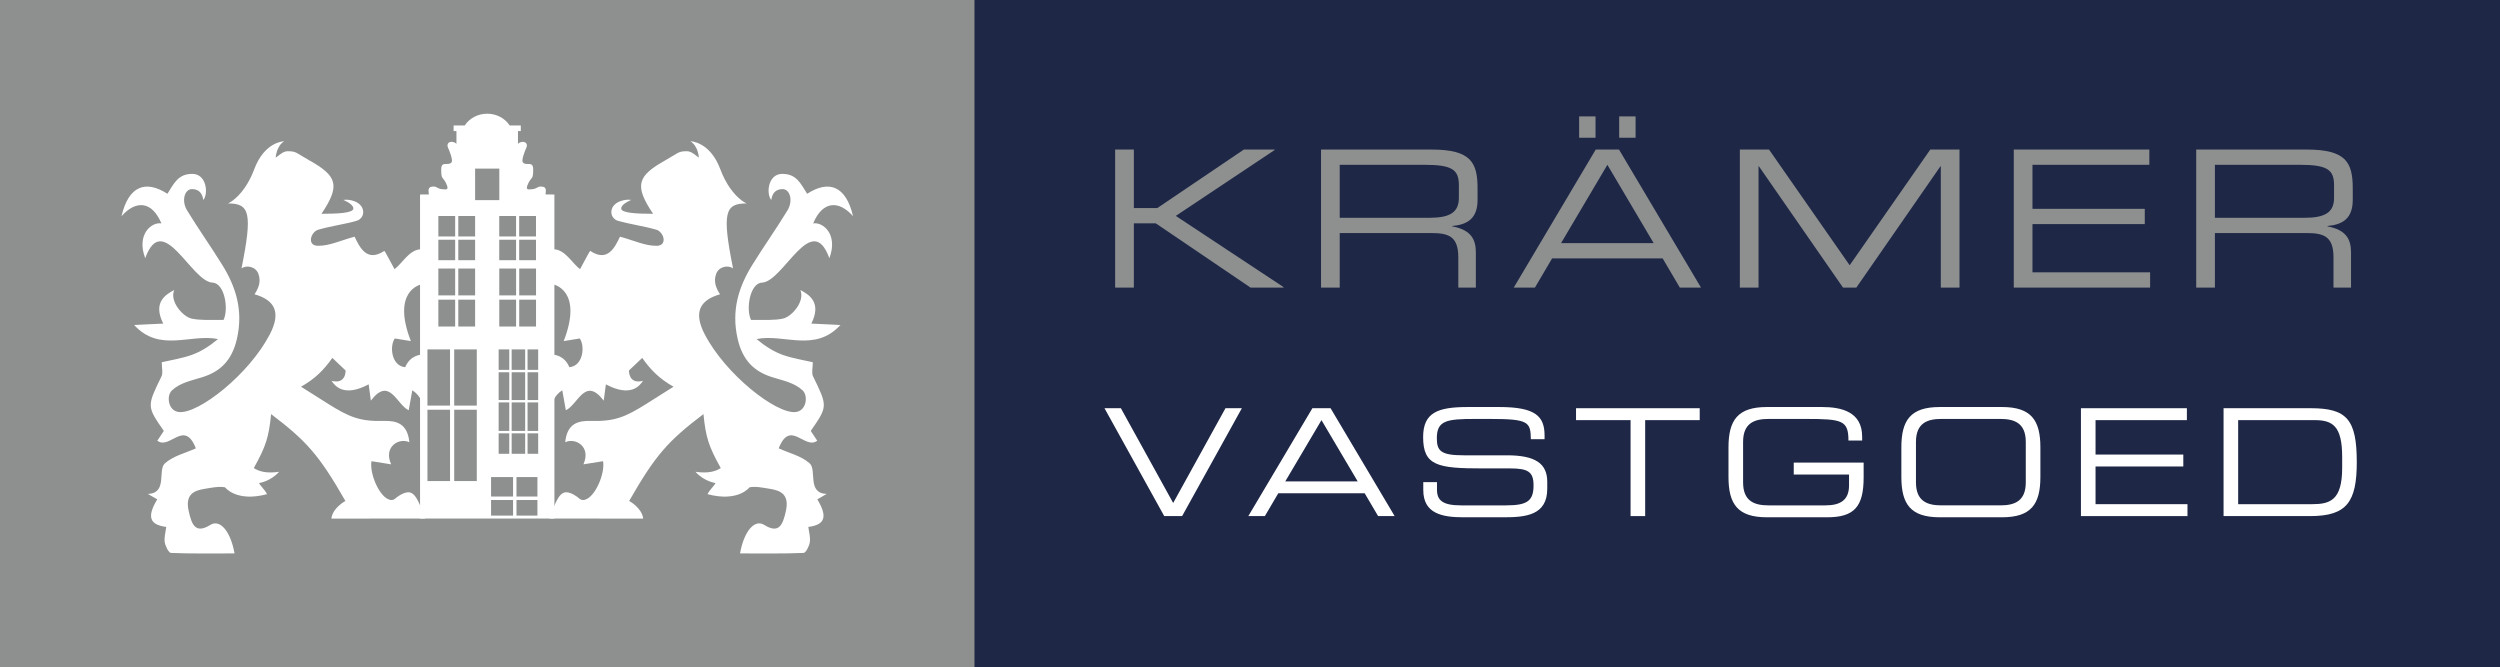
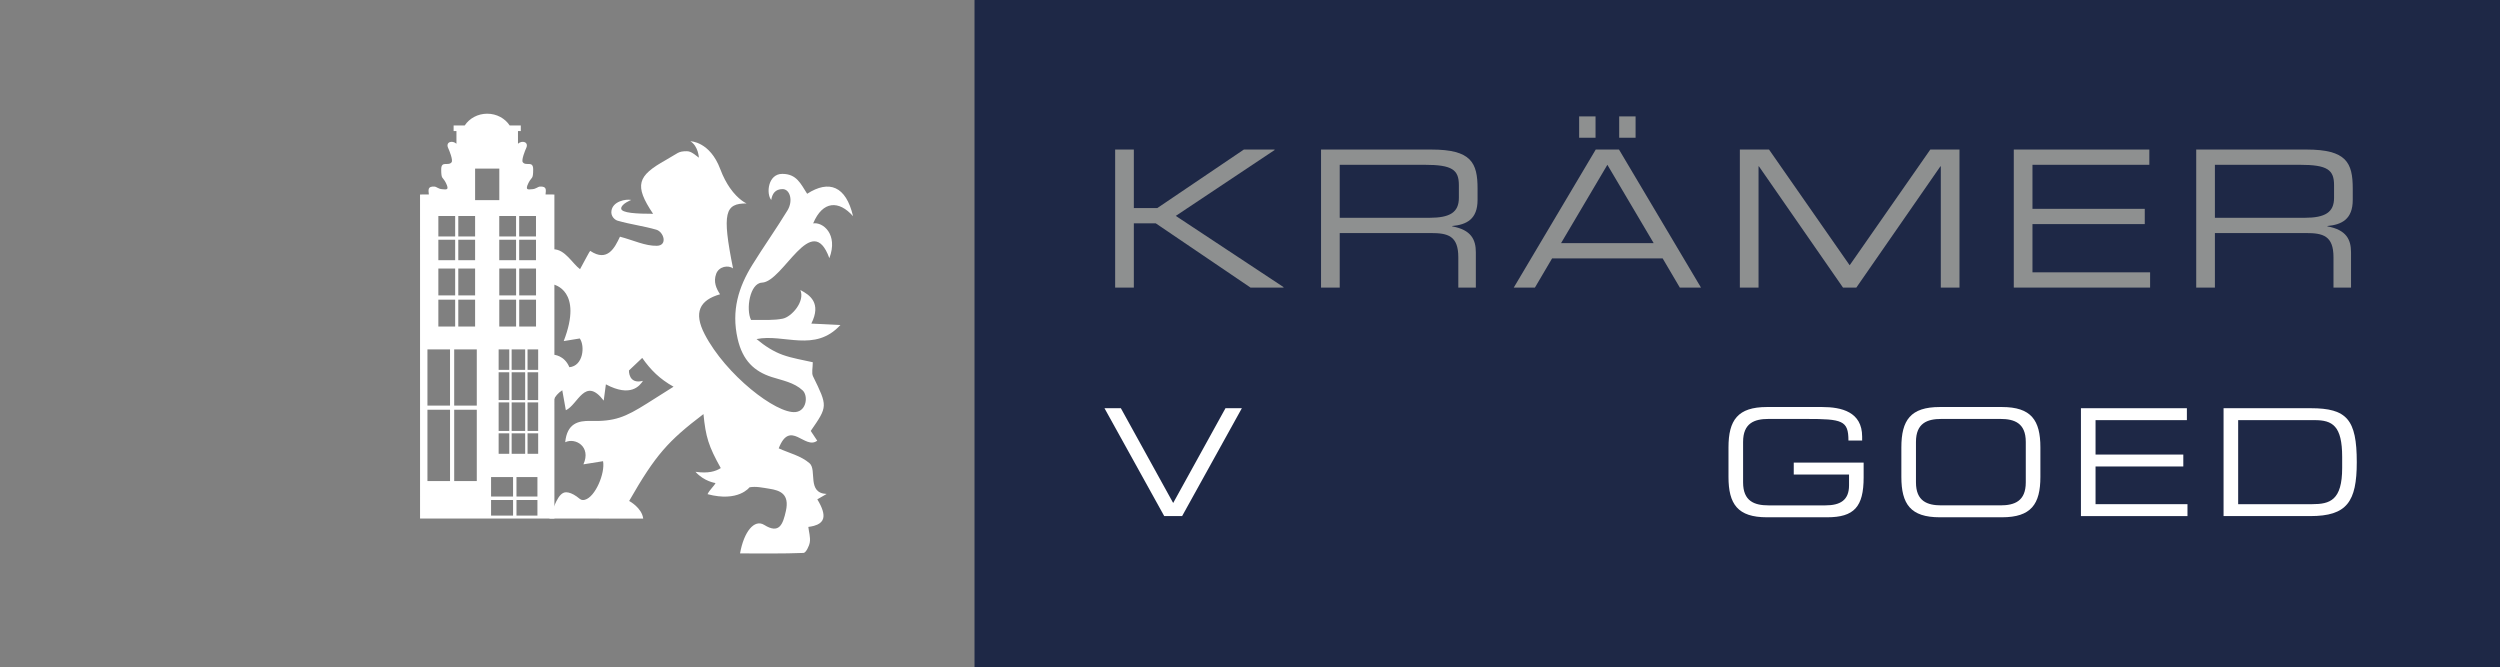
<svg xmlns="http://www.w3.org/2000/svg" version="1.1" x="0" y="0" width="395.689" height="105.6" viewBox="0, 0, 659.482, 176">
  <rect x="0" y="0" width="659.482" height="176" fill="#808080" stroke="none" />
  <g id="Laag_1">
-     <path d="M0,176.596 L257.071,176.596 L257.071,0.001 L0,0.001 z" fill="#8E9090" />
    <path d="M257.071,176.596 L659.483,176.596 L659.483,0.001 L257.071,0.001 z" fill="#1E2846" />
    <path d="M294.169,39.449 L299.098,39.449 L299.098,54.889 L305.284,54.889 L328.117,39.449 L336.163,39.449 L336.265,39.55 L310.162,56.951 L338.628,75.761 L338.527,75.861 L329.877,75.861 L304.881,58.912 L299.098,58.912 L299.098,75.861 L294.169,75.861 z" fill="#8E9090" />
    <g>
      <path d="M377.046,57.454 C382.528,57.454 384.841,55.996 384.841,52.173 L384.841,48.854 C384.841,44.78 383.081,43.473 375.839,43.473 L353.408,43.473 L353.408,57.454 z M348.48,39.449 L377.599,39.449 C388.11,39.449 389.771,42.919 389.771,49.759 L389.771,52.726 C389.771,57.856 386.853,59.265 383.081,59.617 L383.081,59.717 C388.11,60.622 389.317,63.238 389.317,66.557 L389.317,75.861 L384.691,75.861 L384.691,67.865 C384.691,62.182 381.925,61.477 377.448,61.477 L353.408,61.477 L353.408,75.861 L348.48,75.861 z" fill="#8E9090" />
      <path d="M427.131,30.698 L431.456,30.698 L431.456,36.331 L427.131,36.331 z M416.569,30.698 L420.894,30.698 L420.894,36.331 L416.569,36.331 z M424.013,43.472 L411.792,64.143 L436.233,64.143 z M420.944,39.449 L427.081,39.449 L448.706,75.861 L443.124,75.861 L438.598,68.166 L409.428,68.166 L404.901,75.861 L399.319,75.861 z" fill="#8E9090" />
      <path d="M458.96,39.449 L466.655,39.449 L487.929,69.977 L509.202,39.449 L516.898,39.449 L516.898,75.861 L511.969,75.861 L511.969,43.875 L511.868,43.875 L489.689,75.861 L486.169,75.861 L463.989,43.875 L463.889,43.875 L463.889,75.861 L458.96,75.861 z" fill="#8E9090" />
      <path d="M531.222,39.449 L566.98,39.449 L566.98,43.472 L536.151,43.472 L536.151,55.09 L565.773,55.09 L565.773,59.114 L536.151,59.114 L536.151,71.838 L567.181,71.838 L567.181,75.861 L531.222,75.861 z" fill="#8E9090" />
      <path d="M607.913,57.454 C613.395,57.454 615.708,55.996 615.708,52.173 L615.708,48.854 C615.708,44.78 613.948,43.473 606.706,43.473 L584.275,43.473 L584.275,57.454 z M579.347,39.449 L608.466,39.449 C618.977,39.449 620.638,42.919 620.638,49.759 L620.638,52.726 C620.638,57.856 617.72,59.265 613.948,59.617 L613.948,59.717 C618.977,60.622 620.184,63.238 620.184,66.557 L620.184,75.861 L615.558,75.861 L615.558,67.865 C615.558,62.182 612.792,61.477 608.315,61.477 L584.275,61.477 L584.275,75.861 L579.347,75.861 z" fill="#8E9090" />
      <path d="M291.354,107.684 L295.677,107.684 L309.474,132.683 L323.271,107.684 L327.594,107.684 L311.833,136.142 L307.116,136.142 z" fill="#FFFFFF" />
-       <path d="M348.597,110.828 L339.046,126.983 L358.149,126.983 z M346.2,107.683 L350.995,107.683 L367.897,136.141 L363.535,136.141 L359.996,130.128 L337.199,130.128 L333.661,136.141 L329.298,136.141 z" fill="#FFFFFF" />
-       <path d="M375.45,127.18 L379.067,127.18 L379.067,129.185 C379.067,131.976 380.56,133.312 385.356,133.312 L397.305,133.312 C402.887,133.312 404.538,132.133 404.538,128.045 C404.538,124.468 403.122,123.564 398.327,123.564 L391.016,123.564 C379.263,123.564 375.411,122.857 375.411,115.31 C375.411,108.824 379.263,107.369 387.203,107.369 L395.497,107.369 C405.049,107.369 407.446,109.807 407.446,114.877 L407.446,115.86 L403.83,115.86 C403.751,111.339 403.28,110.514 393.178,110.514 L389.09,110.514 C381.661,110.514 379.027,110.908 379.027,115.584 C379.027,118.965 380.089,120.105 386.102,120.105 L397.502,120.105 C405.009,120.105 408.153,122.267 408.153,127.102 L408.153,128.949 C408.153,135.946 402.415,136.456 396.716,136.456 L386.024,136.456 C380.403,136.456 375.45,135.474 375.45,129.263 z" fill="#FFFFFF" />
-       <path d="M430.133,110.828 L415.746,110.828 L415.746,107.683 L448.371,107.683 L448.371,110.828 L433.985,110.828 L433.985,136.141 L430.133,136.141 z" fill="#FFFFFF" />
      <path d="M491.614,125.961 C491.614,133.705 489.098,136.456 481.984,136.456 L466.104,136.456 C458.4,136.456 455.963,132.997 455.963,125.804 L455.963,118.022 C455.963,110.828 458.4,107.369 466.104,107.369 L480.647,107.369 C485.758,107.369 491.221,108.627 491.221,115.191 L491.221,116.213 L487.604,116.213 C487.604,110.907 485.993,110.514 476.481,110.514 L466.497,110.514 C462.802,110.514 459.815,111.614 459.815,116.567 L459.815,127.259 C459.815,132.211 462.802,133.312 466.497,133.312 L481.551,133.312 C485.403,133.312 487.762,131.976 487.762,128.045 L487.762,125.175 L473.179,125.175 L473.179,122.03 L491.614,122.03 z" fill="#FFFFFF" />
      <path d="M534.387,116.567 C534.387,111.614 531.4,110.513 527.704,110.513 L512.1,110.513 C508.406,110.513 505.418,111.614 505.418,116.567 L505.418,127.258 C505.418,132.211 508.406,133.311 512.1,133.311 L527.704,133.311 C531.4,133.311 534.387,132.211 534.387,127.258 z M501.566,118.021 C501.566,110.828 504.003,107.369 511.707,107.369 L528.098,107.369 C535.802,107.369 538.24,110.828 538.24,118.021 L538.24,125.803 C538.24,132.997 535.802,136.456 528.098,136.456 L511.707,136.456 C504.003,136.456 501.566,132.997 501.566,125.803 z" fill="#FFFFFF" />
      <path d="M548.937,107.684 L576.884,107.684 L576.884,110.829 L552.789,110.829 L552.789,119.909 L575.941,119.909 L575.941,123.053 L552.789,123.053 L552.789,132.997 L577.041,132.997 L577.041,136.142 L548.937,136.142 z" fill="#FFFFFF" />
      <path d="M617.847,120.537 C617.847,112.322 615.292,110.828 610.576,110.828 L590.411,110.828 L590.411,132.997 L609.947,132.997 C614.624,132.997 617.847,131.975 617.847,123.445 z M586.56,107.683 L609.554,107.683 C619.105,107.683 621.7,110.671 621.7,121.913 C621.7,132.368 619.105,136.141 609.436,136.141 L586.56,136.141 z" fill="#FFFFFF" />
-       <path d="M60.145,53.662 C65.812,53.662 66.686,56.037 63.707,70.811 C64.939,69.865 67.442,70.248 68.17,72.255 C68.942,74.38 68.122,76.135 67.142,77.628 C72.552,79.178 74.172,82.434 71.187,88.183 C65.656,98.837 52.342,109.208 47.229,108.697 C44.288,108.402 43.864,104.38 45.343,102.992 C47.597,100.877 50.711,100.361 53.506,99.459 C58.094,97.978 61.186,95.136 62.504,89.352 C64.209,81.873 62.222,75.68 58.637,69.89 C55.625,65.027 52.338,60.4 49.359,55.517 C47.778,52.926 48.708,49.883 50.646,49.883 C52.584,49.883 53.392,51.126 53.634,52.751 C55.007,51.126 54.522,45.867 50.727,45.867 C46.932,45.867 45.882,48.449 44.162,51.117 C38.372,47.386 33.909,49.068 32.055,57.03 C35.748,52.847 40.043,52.877 42.581,58.934 C40.068,58.488 35.898,61.753 38.306,68.104 C42.971,55.255 50.423,74.319 56.084,74.559 C59.28,74.695 60.367,81.595 58.963,84.398 C54.875,84.362 53.03,84.532 50.615,84.061 C48.278,83.606 44.671,79.522 45.956,76.506 C43.46,77.801 40.327,79.923 43.064,85.363 C41.006,85.501 38.552,85.524 35.385,85.736 C42.165,93.103 50.287,87.969 57.513,89.441 C55.274,91.312 53.011,92.753 50.601,93.615 C47.972,94.555 45.207,94.959 42.676,95.555 C42.676,97.032 43.033,98.403 42.621,99.247 C38.741,107.193 38.703,107.167 43.217,113.677 C42.661,114.511 42.091,115.367 41.503,116.249 C44.776,118.774 48.626,110.459 51.666,118.271 C48.884,119.541 45.796,120.223 43.52,122.21 C41.515,123.961 44.292,130.09 39.02,130.299 C39.84,130.773 40.661,131.246 41.481,131.721 L41.481,131.722 L41.481,131.722 C40.135,133.953 39.608,135.609 39.944,136.784 C40.144,137.481 40.646,138.011 41.465,138.389 C41.729,138.511 42.026,138.617 42.355,138.709 C42.795,138.831 43.294,138.927 43.852,138.997 C43.693,140.354 43.259,141.765 43.459,143.036 C43.626,144.104 44.507,145.835 45.112,145.859 C50.657,146.077 56.21,145.987 61.865,145.987 C60.846,140.214 58.069,136.857 55.483,138.47 C51.517,140.946 50.558,138.344 49.768,134.778 C48.778,130.308 51.287,129.366 54.135,128.924 C55.874,128.654 57.681,128.236 59.369,128.551 C59.369,128.551 62.292,132.529 70.439,130.358 C69.855,129.153 68.726,128.24 68.33,127.422 C68.33,127.422 71.312,127.044 73.616,124.46 C70.268,124.936 68.33,124.363 66.949,123.475 C70.187,117.67 70.914,115.28 71.514,109.233 C80.812,116.3 84.145,119.967 91.116,132.151 C91.116,132.151 87.757,133.93 87.41,136.801 L112.155,136.784 C110.997,133.859 109.874,129.839 107.743,129.857 C107.549,129.859 107.347,129.881 107.136,129.926 C106.291,130.103 105.301,130.635 104.114,131.619 C103.898,131.798 103.647,131.889 103.371,131.904 C103.267,131.91 103.157,131.901 103.046,131.885 C102.961,131.873 102.874,131.855 102.785,131.831 C100.035,131.093 97.42,124.817 97.999,121.663 C98,121.664 98.001,121.664 98.001,121.664 C98.002,121.663 98.002,121.662 98.002,121.661 C99.778,121.947 101.558,122.231 103.182,122.489 C101.051,117.748 105.393,115.375 107.984,116.66 C107.506,111.724 104.598,110.95 101.303,111.039 C94.938,111.212 92.159,110.047 86.472,106.471 C84.112,104.986 81.756,103.493 79.407,102.01 C83.062,99.967 85.437,97.592 87.669,94.414 C88.736,95.425 89.842,96.473 91.169,97.729 C91.169,97.729 91.343,101.464 87.467,100.46 C88.315,101.751 90.692,104.892 97.255,101.386 C97.405,102.513 97.571,103.76 97.828,105.683 C102.764,99.184 104.619,106.765 107.816,108.219 C108.143,106.393 108.413,104.885 108.76,102.949 C109.924,103.702 110.63,104.585 111.058,105.539 L111.058,93.576 C111.058,93.576 108.217,93.662 106.886,96.87 C103.211,96.53 102.728,91.282 104.141,89.286 C105.133,89.448 106.52,89.674 108.381,89.976 C103.182,76.579 111.058,75.058 111.058,75.058 L111.058,65.764 C108.022,65.772 106.121,69.491 104.075,71.009 C102.992,69.046 101.479,66.119 101.393,66.177 C96.835,69.232 94.919,65.357 93.541,62.437 C89.931,63.384 86.922,64.897 83.816,64.838 C80.892,64.783 81.976,61.165 83.955,60.591 C87.321,59.615 90.795,59.191 94.16,58.22 C94.886,58.01 96.024,57.063 95.786,55.582 C95.385,53.084 92.018,52.455 90.565,52.742 C90.565,52.742 93.22,53.779 93.22,54.998 C93.22,56.217 88.981,56.399 84.802,56.399 C89.889,48.831 88.899,46.394 81.496,42.244 C78.101,40.341 78.239,39.89 75.876,39.89 C74.694,39.89 73.644,40.938 72.725,41.596 C72.725,41.596 72.857,38.577 74.957,37.264 C74.957,37.264 69.831,37.284 67.08,44.616 C66.309,46.671 65.425,48.285 64.553,49.544 C62.312,52.774 60.145,53.662 60.145,53.662" fill="#FFFFFF" />
      <path d="M196.938,53.662 C191.271,53.662 190.397,56.037 193.376,70.811 C192.144,69.865 189.641,70.248 188.913,72.255 C188.141,74.38 188.961,76.135 189.941,77.628 C184.531,79.178 182.911,82.434 185.896,88.183 C191.428,98.837 204.741,109.208 209.854,108.697 C212.795,108.402 213.219,104.38 211.74,102.992 C209.486,100.877 206.372,100.361 203.577,99.459 C198.989,97.978 195.897,95.136 194.579,89.352 C192.874,81.873 194.861,75.68 198.446,69.89 C201.458,65.027 204.745,60.4 207.724,55.517 C209.305,52.926 208.375,49.883 206.437,49.883 C204.499,49.883 203.691,51.126 203.449,52.751 C202.076,51.126 202.561,45.867 206.356,45.867 C210.151,45.867 211.201,48.449 212.921,51.117 C218.711,47.386 223.174,49.068 225.028,57.03 C221.335,52.847 217.04,52.877 214.502,58.934 C217.015,58.488 221.185,61.753 218.777,68.104 C214.112,55.255 206.66,74.319 200.999,74.559 C197.803,74.695 196.716,81.595 198.12,84.398 C202.208,84.362 204.053,84.532 206.468,84.061 C208.805,83.606 212.412,79.522 211.127,76.506 C213.623,77.801 216.756,79.923 214.019,85.363 C216.077,85.501 218.531,85.524 221.698,85.736 C214.918,93.103 206.796,87.969 199.57,89.441 C201.809,91.312 204.072,92.753 206.482,93.615 C209.111,94.555 211.876,94.959 214.407,95.555 C214.407,97.032 214.05,98.403 214.462,99.247 C218.342,107.193 218.38,107.167 213.866,113.677 C214.422,114.511 214.992,115.367 215.58,116.249 C212.307,118.774 208.457,110.459 205.417,118.271 C208.199,119.541 211.287,120.223 213.563,122.21 C215.568,123.961 212.791,130.09 218.063,130.299 C217.243,130.773 216.422,131.246 215.602,131.721 L215.602,131.722 L215.602,131.722 C216.948,133.953 217.475,135.609 217.139,136.784 C216.939,137.481 216.437,138.011 215.618,138.389 C215.354,138.511 215.057,138.617 214.728,138.709 C214.288,138.831 213.789,138.927 213.231,138.997 C213.39,140.354 213.824,141.765 213.624,143.036 C213.457,144.104 212.576,145.835 211.971,145.859 C206.426,146.077 200.873,145.987 195.218,145.987 C196.237,140.214 199.014,136.857 201.6,138.47 C205.566,140.946 206.525,138.344 207.315,134.778 C208.305,130.308 205.796,129.366 202.948,128.924 C201.209,128.654 199.402,128.236 197.714,128.551 C197.714,128.551 194.791,132.529 186.644,130.358 C187.228,129.153 188.357,128.24 188.753,127.422 C188.753,127.422 185.771,127.044 183.467,124.46 C186.815,124.936 188.753,124.363 190.134,123.475 C186.896,117.67 186.169,115.28 185.569,109.233 C176.271,116.3 172.938,119.967 165.967,132.151 C165.967,132.151 169.326,133.931 169.673,136.803 L144.928,136.784 C146.086,133.859 147.209,129.839 149.34,129.857 C149.534,129.859 149.736,129.881 149.947,129.926 C150.792,130.103 151.782,130.635 152.969,131.619 C153.185,131.798 153.436,131.889 153.712,131.904 C153.816,131.91 153.926,131.901 154.037,131.885 C154.122,131.873 154.209,131.855 154.298,131.831 C157.048,131.093 159.663,124.817 159.084,121.663 C159.083,121.664 159.082,121.664 159.082,121.664 C159.081,121.663 159.081,121.662 159.081,121.661 C157.305,121.947 155.525,122.231 153.901,122.489 C156.032,117.748 151.69,115.375 149.099,116.66 C149.577,111.724 152.485,110.95 155.78,111.039 C162.145,111.212 164.924,110.047 170.611,106.471 C172.971,104.986 175.327,103.493 177.676,102.01 C174.021,99.967 171.646,97.592 169.414,94.414 C168.347,95.425 167.241,96.473 165.914,97.729 C165.914,97.729 165.74,101.464 169.616,100.46 C168.768,101.751 166.391,104.892 159.828,101.386 C159.678,102.513 159.512,103.76 159.255,105.683 C154.319,99.184 152.464,106.765 149.267,108.219 C148.94,106.393 148.67,104.885 148.323,102.949 C147.159,103.702 146.453,104.585 146.025,105.539 L146.025,93.576 C146.025,93.576 148.866,93.662 150.197,96.87 C153.872,96.53 154.355,91.282 152.942,89.286 C151.95,89.448 150.563,89.674 148.702,89.976 C153.901,76.579 146.025,75.058 146.025,75.058 L146.025,65.764 C149.061,65.772 150.962,69.491 153.008,71.009 C154.091,69.046 155.604,66.119 155.69,66.177 C160.248,69.232 162.164,65.357 163.542,62.437 C167.152,63.384 170.161,64.897 173.267,64.838 C176.191,64.783 175.107,61.165 173.128,60.591 C169.762,59.615 166.288,59.191 162.923,58.22 C162.197,58.01 161.059,57.063 161.297,55.582 C161.698,53.084 165.065,52.455 166.518,52.742 C166.518,52.742 163.863,53.779 163.863,54.998 C163.863,56.217 168.102,56.399 172.281,56.399 C167.194,48.831 168.184,46.394 175.587,42.244 C178.982,40.341 178.844,39.89 181.207,39.89 C182.389,39.89 183.439,40.938 184.358,41.596 C184.358,41.596 184.226,38.577 182.126,37.264 C182.126,37.264 187.252,37.284 190.003,44.616 C190.774,46.671 191.658,48.285 192.53,49.544 C194.771,52.774 196.938,53.662 196.938,53.662" fill="#FFFFFF" />
      <path d="M136.244,136.019 L136.243,131.889 L141.771,131.889 L141.772,136.019 z M129.539,136.019 L129.539,131.889 L135.342,131.889 L135.342,136.019 z M125.515,52.798 L125.329,52.798 L125.329,52.614 L125.329,44.655 L125.329,44.469 L125.514,44.469 L131.53,44.469 L131.716,44.469 L131.716,44.655 L131.716,52.614 L131.716,52.798 L131.532,52.798 z M119.815,126.906 L119.814,108.089 L125.772,108.089 L125.773,126.906 z M119.812,92.171 L125.772,92.171 L125.773,106.989 L119.813,106.989 z M112.757,126.906 L112.756,108.089 L118.716,108.089 L118.717,126.906 z M118.714,92.171 L118.715,106.989 L112.757,106.989 L112.756,92.171 z M115.634,79.046 L120.07,79.046 L120.07,86.132 L115.634,86.132 z M115.634,70.834 L120.07,70.834 L120.07,77.92 L115.634,77.92 z M115.634,63.232 L120.07,63.232 L120.07,68.635 L115.634,68.635 z M115.634,56.971 L120.07,56.971 L120.07,62.374 L115.634,62.374 z M120.893,79.046 L125.329,79.046 L125.329,86.132 L120.893,86.132 z M120.893,70.834 L125.329,70.834 L125.329,77.92 L120.893,77.92 z M120.893,63.232 L125.329,63.232 L125.329,68.635 L120.893,68.635 z M120.893,56.971 L125.329,56.971 L125.329,62.374 L120.893,62.374 z M136.133,62.374 L131.697,62.374 L131.697,56.971 L136.133,56.971 z M136.133,56.971 M136.142,77.92 L131.706,77.92 L131.706,70.834 L136.142,70.834 z M138.534,92.171 L138.536,97.571 L134.967,97.571 L134.967,92.171 z M136.955,63.232 L141.391,63.232 L141.391,68.635 L136.955,68.635 z M136.955,56.971 L141.391,56.971 L141.391,62.374 L136.955,62.374 z M141.4,77.92 L136.964,77.92 L136.964,70.834 L141.4,70.834 z M141.966,97.571 L139.163,97.571 L139.162,92.171 L141.965,92.171 z M139.163,98.199 L141.966,98.199 L141.966,105.53 L139.163,105.53 z M139.164,113.684 L139.163,106.157 L141.966,106.157 L141.967,113.684 z M139.165,119.712 L139.163,114.312 L141.967,114.312 L141.968,119.712 z M141.77,125.847 L141.771,130.986 L136.243,130.986 L136.242,125.847 z M138.537,119.712 L134.969,119.712 L134.969,114.312 L138.536,114.312 z M136.964,79.046 L141.4,79.046 L141.4,86.132 L136.964,86.132 z M136.964,86.131 M134.968,98.199 L138.535,98.199 L138.536,105.53 L134.968,105.53 z M138.537,106.157 L138.537,113.684 L134.969,113.684 L134.968,106.157 z M135.341,125.847 L135.342,130.986 L129.539,130.986 L129.54,125.847 z M134.34,92.171 L134.34,97.571 L131.537,97.571 L131.537,92.171 z M131.697,63.232 L136.133,63.232 L136.133,68.635 L131.697,68.635 z M131.697,68.635 M131.706,79.046 L136.142,79.046 L136.142,86.132 L131.706,86.132 z M131.706,86.131 M131.538,98.199 L134.341,98.199 L134.341,105.53 L131.538,105.53 z M134.341,114.312 L134.341,119.712 L131.538,119.712 L131.538,114.312 z M131.539,113.684 L131.537,106.157 L134.341,106.157 L134.342,113.684 z M146.244,51.31 L143.912,51.298 C144.012,50.116 144.3,49.121 142.431,49.22 C141.879,49.249 141.378,49.843 140.456,49.903 C139.39,49.972 138.384,50.312 139.418,48.243 C140.269,46.539 140.648,47.467 140.648,44.674 C140.648,42.265 138.73,43.942 137.899,42.78 C137.492,42.21 138.537,39.637 138.807,39.065 C139.562,37.458 137.757,36.913 136.638,37.911 L136.638,34.579 L137.111,34.579 L137.382,34.579 L137.382,33.089 L134.447,33.089 C133.222,31.232 131.026,29.994 128.521,29.994 C126.017,29.994 123.821,31.232 122.595,33.089 L119.661,33.089 L119.662,34.579 L120.034,34.579 L120.406,34.579 L120.407,34.579 L120.407,37.917 C119.288,36.91 117.473,37.455 118.23,39.065 C118.5,39.637 119.545,42.21 119.138,42.78 C118.307,43.942 116.389,42.265 116.388,44.674 C116.389,47.467 116.768,46.539 117.619,48.243 C118.653,50.312 117.646,49.972 116.58,49.903 C115.659,49.843 115.158,49.249 114.606,49.22 C112.737,49.121 113.025,50.116 113.125,51.298 L110.802,51.31 L110.807,136.778 L127.029,136.778 L129.539,136.778 L135.342,136.778 L136.244,136.778 L141.772,136.778 L143.391,136.778 L146.25,136.778 z" fill="#FFFFFF" />
    </g>
  </g>
</svg>